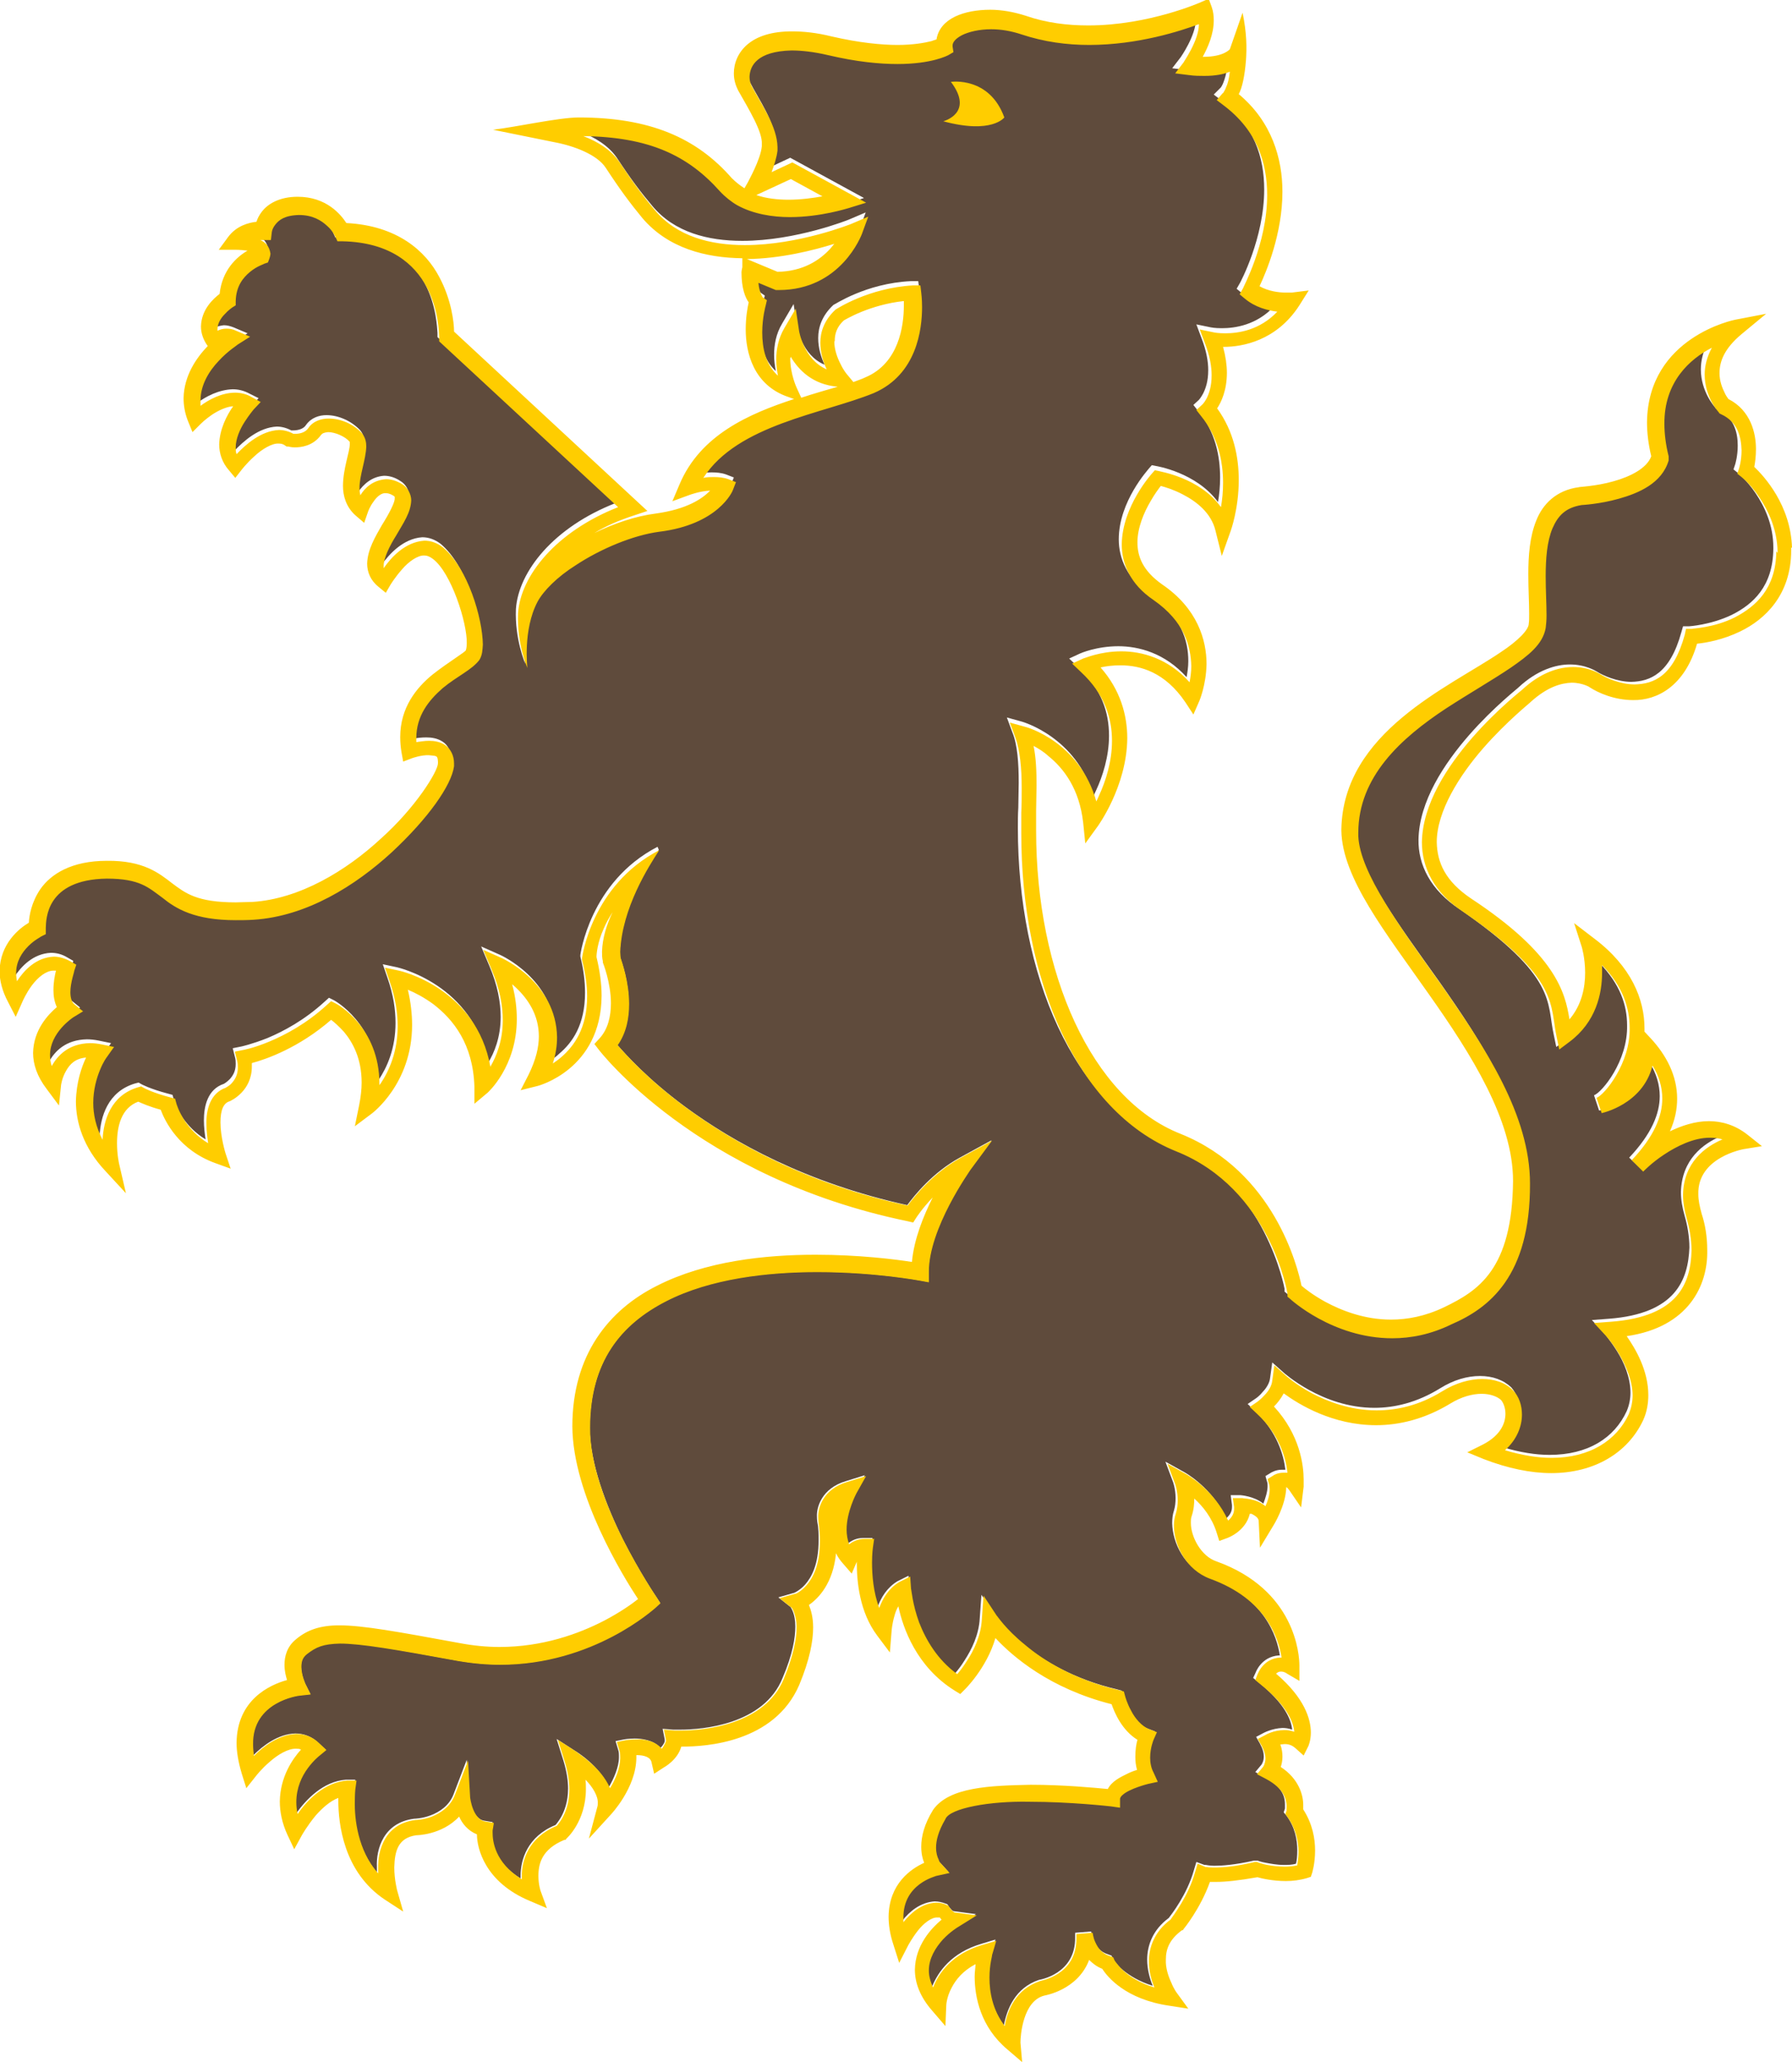
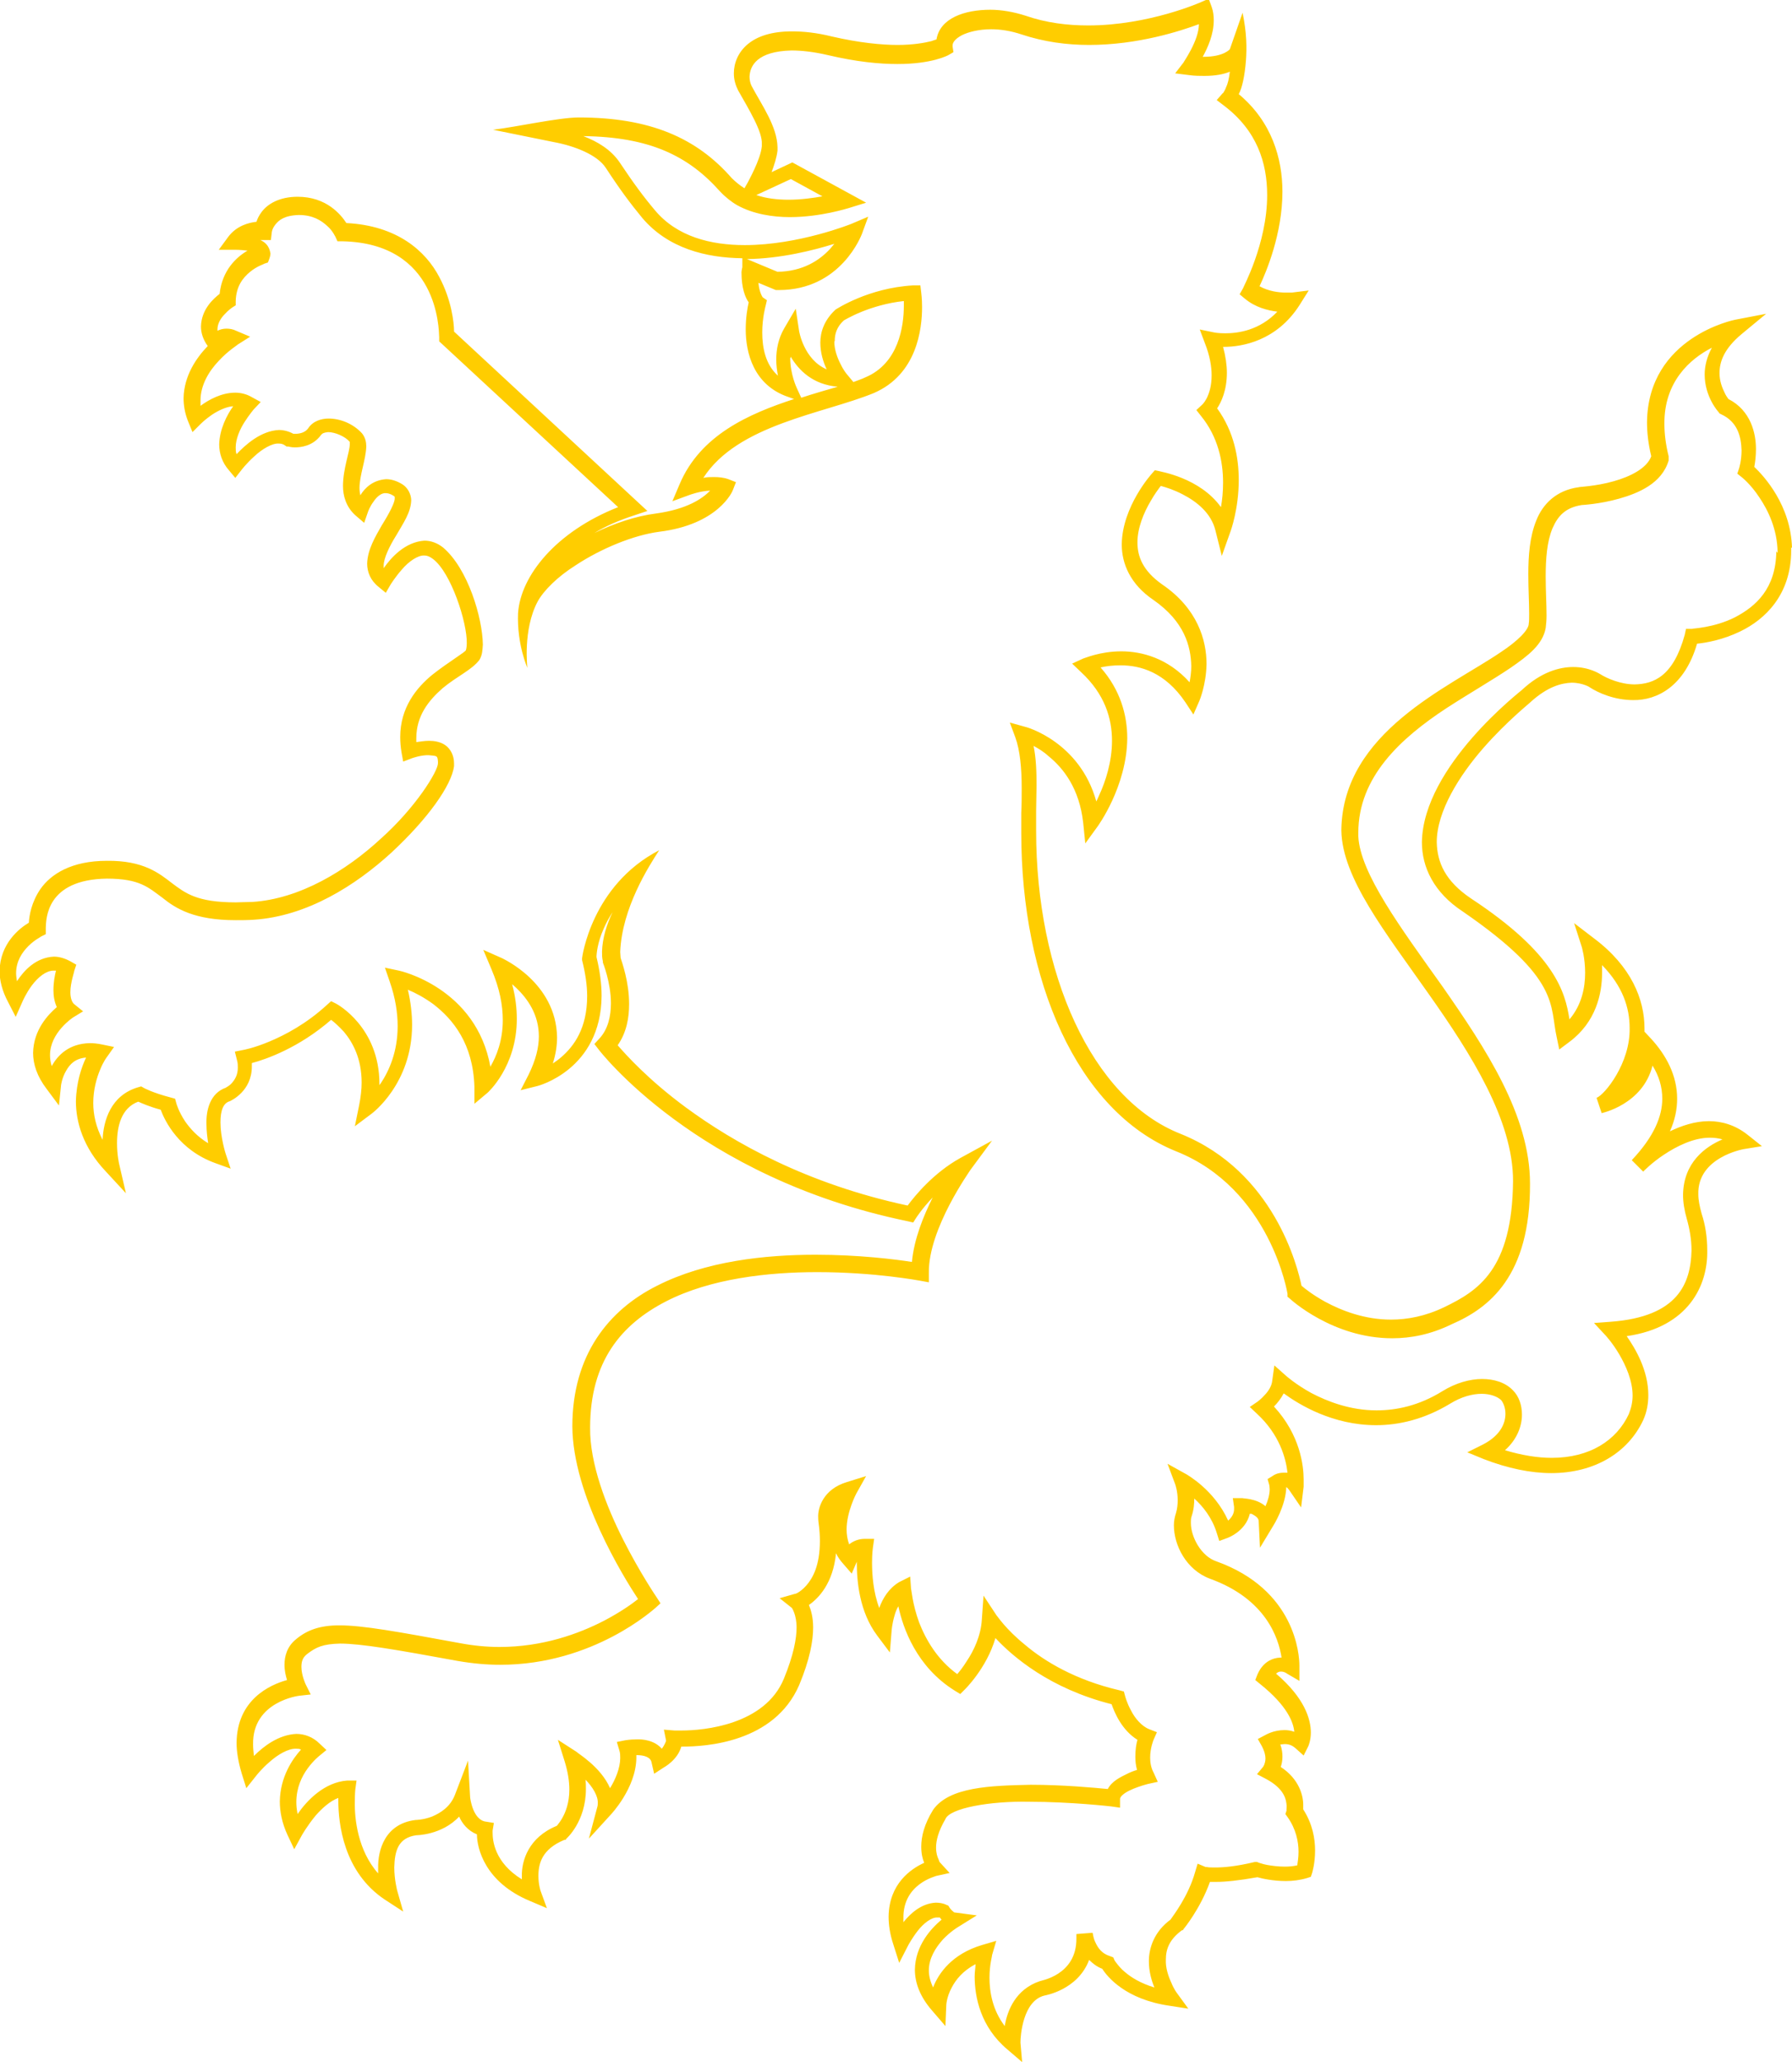
<svg xmlns="http://www.w3.org/2000/svg" viewBox="0 0 42.27 48.63">
  <defs>
    <style>.e{fill:#ffcd00;}.f{fill:#5f4b3c;}</style>
  </defs>
  <g id="a" />
  <g id="b">
    <g id="c">
      <g id="d">
-         <path class="f" d="M15.54,20.04c-.24,.37-.88,1.36-.92,2.4,0,.05,0,.09,.01,.14,.03,.09,.2,.56,.2,1.09,0,.32-.06,.67-.27,.97,.2,.23,.72,.81,1.6,1.46,1.14,.84,2.87,1.8,5.24,2.32,.17-.23,.6-.77,1.24-1.12l.75-.41-.51,.69s-.99,1.37-.98,2.42v.23l-.22-.04s-.27-.05-.7-.1c-.43-.05-1.04-.1-1.71-.1-1.16,0-2.52,.15-3.57,.69-1.05,.54-1.78,1.42-1.79,2.98,0,.84,.39,1.85,.78,2.64,.4,.79,.79,1.36,.79,1.36l.09,.14-.12,.11s-1.45,1.34-3.66,1.34c-.32,0-.65-.03-1-.09-1.47-.27-2.29-.42-2.78-.41-.4,0-.56,.07-.78,.25-.1,.08-.13,.18-.13,.3,0,.2,.1,.41,.1,.41l.12,.24-.27,.03s-1.11,.14-1.09,1.15c0,.08,0,.17,.02,.26,.22-.22,.58-.5,.99-.51,.19,0,.39,.07,.55,.23l.16,.15-.18,.13s-.13,.1-.27,.29c-.14,.19-.27,.47-.27,.8,0,.09,0,.18,.03,.28,.23-.32,.63-.75,1.17-.79h.22l-.03,.21s-.01,.1-.01,.27c0,.41,.08,1.16,.55,1.7,0-.04,0-.08,0-.12-.02-.43,.16-1.05,.88-1.14,0,0,.18,0,.39-.08,.21-.08,.44-.23,.54-.5l.31-.81,.05,.87s.07,.54,.38,.57l.18,.03-.03,.18s0,.01,0,.05c0,.18,.04,.7,.69,1.1,0-.02,0-.05,0-.07,0-.37,.16-.92,.82-1.19l.02-.02s.07-.09,.11-.16c.08-.14,.17-.37,.17-.68,0-.18-.03-.4-.11-.66l-.16-.51,.45,.29s.57,.34,.78,.85c.12-.21,.24-.48,.24-.71,0-.07,0-.13-.02-.18l-.06-.2,.2-.04s.11-.02,.25-.02c.16,0,.44,.03,.61,.22,.07-.07,.11-.15,.1-.18v-.02l-.05-.25,.25,.02s.06,0,.17,0c.52,0,1.97-.12,2.41-1.22,.24-.56,.3-.95,.3-1.21,0-.3-.09-.42-.11-.46h0l-.29-.23,.35-.1s.02,0,.07-.03c.05-.03,.13-.08,.21-.17,.15-.17,.32-.47,.32-1.05,0-.13,0-.28-.03-.42,0,0-.01-.06-.01-.14-.01-.21,.11-.66,.68-.83l.45-.14-.23,.41s-.23,.43-.23,.85c0,.12,.02,.24,.06,.35,.09-.07,.2-.13,.36-.13h.22l-.03,.21s-.02,.13-.02,.35c0,.29,.04,.7,.17,1.07,.08-.22,.22-.46,.47-.61l.26-.13,.02,.29s.02,.35,.19,.79c.15,.41,.42,.88,.89,1.22,.06-.07,.14-.17,.22-.3,.17-.26,.34-.61,.36-.99l.04-.56,.31,.47s.2,.31,.67,.69c.46,.38,1.19,.83,2.22,1.07l.11,.03,.03,.11s.04,.16,.14,.34c.1,.18,.25,.37,.43,.44l.18,.07-.08,.18s-.08,.19-.08,.42c0,.12,.02,.24,.08,.35l.1,.21-.23,.05s-.43,.11-.59,.26c-.05,.05-.06,.08-.06,.09v.21l-.21-.02s-.95-.12-1.93-.12c-.92-.02-1.87,.15-1.98,.41-.18,.29-.22,.51-.22,.67,0,.13,.03,.22,.06,.28,.03,.06,.05,.08,.05,.08l.22,.24-.32,.07s-.78,.18-.77,.99c0,.03,0,.07,0,.1,.17-.22,.43-.44,.77-.46,.08,0,.17,.02,.25,.05l.05,.02,.03,.05s.02,.03,.05,.06c.03,.04,.06,.05,.06,.05l.53,.07-.45,.28s-.17,.11-.35,.29c-.17,.19-.34,.45-.33,.73,0,.12,.03,.25,.1,.4,.14-.34,.45-.79,1.16-1l.33-.1-.1,.34s-.06,.22-.06,.53c0,.34,.07,.76,.36,1.15,.07-.37,.26-.88,.83-1.07,0,0,.87-.13,.85-1.01,0-.03,0-.07,0-.1h0l.38-.03s0,.1,.06,.23c.06,.13,.15,.25,.34,.31l.08,.03,.03,.07s0,.02,.05,.07c.04,.05,.1,.13,.2,.21,.15,.12,.37,.26,.69,.36-.07-.17-.13-.39-.13-.62,0-.33,.13-.7,.51-.98,.06-.08,.43-.55,.59-1.12l.06-.2,.19,.07h.03s.1,.02,.2,.02c.18,0,.48-.02,.93-.12h.1s.07,.03,.19,.05c.11,.02,.26,.05,.42,.05,.1,0,.2,0,.29-.03,.02-.07,.03-.18,.03-.32,0-.24-.05-.54-.26-.82l-.06-.07,.03-.09s0-.03,0-.1c0-.15-.04-.41-.49-.65l-.21-.11,.15-.18s0,0,.02-.04c.02-.04,.03-.09,.03-.15,0-.08-.02-.17-.09-.3l-.09-.16,.17-.09s.2-.11,.45-.12c.07,0,.15,.01,.23,.04-.02-.22-.16-.61-.81-1.13l-.11-.09,.06-.13s.13-.37,.54-.4c.01,0,.02,0,.03,0-.07-.45-.36-1.38-1.69-1.86-.56-.21-.84-.79-.85-1.26,0-.1,.01-.2,.04-.29,.03-.1,.04-.2,.04-.3,0-.22-.06-.38-.06-.38l-.18-.48,.45,.25s.66,.36,.98,1.09c.08-.07,.14-.15,.14-.27,0-.02,0-.03,0-.05l-.03-.23h.23s.32,.02,.54,.2c.05-.13,.1-.29,.1-.41,0-.04,0-.08-.01-.1l-.04-.14,.13-.08s.11-.07,.25-.07c.03,0,.06,0,.09,0-.04-.34-.19-.89-.72-1.39l-.17-.16,.19-.13s.08-.05,.16-.15c.09-.09,.17-.22,.18-.34l.05-.36,.27,.24s.22,.2,.6,.41c.38,.21,.92,.42,1.54,.42,.47,0,1-.12,1.55-.46,.32-.2,.64-.29,.94-.29s.55,.09,.74,.27c.13,.15,.2,.35,.2,.57,0,.28-.12,.59-.4,.84,.4,.12,.77,.18,1.1,.18,.91,0,1.53-.4,1.82-1.03,.06-.14,.09-.29,.09-.44,0-.35-.15-.71-.32-.98s-.32-.44-.32-.44l-.27-.29,.4-.03c1.58-.12,1.87-.92,1.9-1.68,0-.27-.05-.53-.11-.74-.06-.21-.09-.39-.09-.57,.02-.77,.53-1.14,.93-1.31-.1-.03-.2-.04-.31-.04-.38,0-.78,.19-1.08,.4-.29,.2-.48,.39-.49,.4h0l-.27-.26h0c.53-.56,.72-1.04,.72-1.45,0-.27-.08-.53-.23-.78-.22,.91-1.19,1.12-1.2,1.12l-.12-.36c.19-.07,.8-.81,.78-1.65,0-.47-.16-.97-.66-1.48,0,.06,0,.12,0,.18,0,.49-.14,1.16-.77,1.63l-.24,.18-.06-.29c-.17-.75,.1-1.36-2.22-2.96-.69-.45-.98-1.05-.97-1.64,.03-1.8,2.37-3.58,2.36-3.59,.44-.41,.88-.54,1.21-.54,.38,0,.62,.16,.64,.17,.14,.09,.48,.24,.81,.24,.44-.01,.91-.19,1.18-1.17l.04-.14h.14s.51-.03,1.01-.27c.5-.25,.97-.67,.98-1.56v-.03c0-.53-.21-.97-.42-1.28-.21-.31-.42-.48-.42-.48l-.1-.08,.04-.12s.06-.19,.06-.44c0-.32-.09-.67-.48-.86l-.04-.02-.02-.03s-.33-.36-.33-.89c0-.2,.05-.41,.16-.63-.51,.27-1.13,.8-1.12,1.8,0,.23,.03,.48,.1,.76v.1c-.17,.54-.71,.77-1.17,.9-.46,.13-.88,.15-.88,.15-.37,.06-.55,.25-.68,.55-.13,.3-.16,.72-.16,1.13,0,.33,.02,.66,.02,.93,0,.11,0,.2-.01,.29-.06,.39-.41,.64-.83,.94-.43,.29-.98,.59-1.51,.95-1.08,.72-2.08,1.62-2.08,2.94v.08c.04,.88,1,2.16,1.99,3.55,1.01,1.44,2.05,3.02,2.06,4.63h0c.02,2.2-.97,2.94-1.85,3.33-.49,.23-.97,.33-1.4,.33-1.42,0-2.4-.92-2.41-.94l-.05-.04v-.07s-.11-.61-.49-1.35c-.38-.74-1.04-1.57-2.15-2.01-2.35-.95-3.65-4.07-3.65-7.5,0-.16,0-.32,.01-.48,0-.2,.01-.4,.01-.59,0-.46-.03-.9-.15-1.19l-.13-.35,.36,.1s1.29,.36,1.68,1.76c.02-.04,.04-.09,.06-.13,.16-.34,.31-.81,.31-1.3,0-.54-.17-1.1-.73-1.62l-.21-.2,.26-.12s.38-.17,.9-.17c.48,0,1.1,.16,1.61,.73,.02-.11,.04-.24,.04-.38,0-.47-.16-1.06-.89-1.56-.55-.37-.75-.86-.75-1.31,0-.9,.7-1.65,.71-1.67l.07-.08,.1,.02s.95,.15,1.46,.85c.03-.16,.05-.36,.05-.58,0-.5-.11-1.08-.52-1.57l-.11-.14,.13-.12s.04-.04,.1-.15c.06-.12,.12-.29,.12-.55,0-.2-.04-.45-.16-.76l-.12-.32,.34,.07s.09,.02,.26,.02c.31,0,.82-.07,1.24-.52-.23-.03-.52-.1-.77-.31l-.12-.1,.08-.14s.57-1.05,.57-2.2c0-.75-.23-1.52-1.02-2.11l-.17-.13,.15-.15,.02-.02s.04-.06,.06-.12c.03-.08,.07-.2,.09-.37-.14,.06-.34,.11-.6,.1-.11,0-.23,0-.37-.02l-.33-.04,.2-.26s.36-.51,.36-.9c-.43,.16-1.44,.49-2.59,.49-.52,0-1.06-.07-1.6-.24-.24-.08-.49-.12-.71-.12-.28,0-.53,.06-.69,.14-.17,.09-.22,.18-.22,.24,0,0,0,.02,0,.02l.03,.13-.12,.07s-.4,.21-1.2,.21c-.42,0-.96-.05-1.64-.21-.34-.08-.62-.11-.85-.11-.82,.02-.98,.35-.99,.62,0,.08,.02,.16,.05,.23,.23,.45,.6,.95,.61,1.44,0,.03,0,.05,0,.08-.02,.17-.08,.35-.14,.51l.49-.23,1.74,.95-.42,.14s-.65,.21-1.38,.21c-.4,0-.86-.07-1.25-.28-.14-.08-.29-.2-.41-.33-.75-.85-1.66-1.28-3.22-1.3,.33,.13,.65,.32,.85,.61,.34,.52,.57,.82,.84,1.14,.52,.62,1.31,.82,2.12,.82,1.27,0,2.51-.5,2.51-.5l.4-.17-.15,.41s-.49,1.31-1.96,1.32h-.07l-.4-.17c.02,.23,.09,.31,.1,.33h0l.1,.07-.03,.13s-.08,.28-.08,.63c0,.36,.08,.76,.37,1.02-.02-.11-.04-.24-.04-.38,0-.23,.04-.49,.19-.74l.27-.46,.08,.53s.11,.68,.65,.9c-.08-.17-.15-.39-.15-.63,0-.25,.09-.53,.36-.78,.02,0,.76-.51,1.83-.56h.17l.02,.16s.02,.14,.02,.34c0,.52-.12,1.6-1.14,2.03-1.2,.49-3.21,.74-4.02,2,.08-.01,.16-.02,.25-.02,.11,0,.23,.01,.34,.05l.18,.07-.07,.18s-.35,.83-1.74,1c-.61,.07-1.38,.39-1.97,.79-.43,.27-.76,.61-.9,.86-.35,.65-.24,1.56-.24,1.56,0,0-.25-.57-.22-1.29,.06-.88,.89-1.93,2.36-2.5l-4.21-3.91v-.1c-.02-.18-.03-2.21-2.29-2.25h-.12l-.05-.11s0-.02-.04-.07-.08-.11-.15-.18c-.14-.13-.34-.26-.67-.26-.34,0-.47,.12-.55,.22-.08,.1-.09,.19-.09,.2l-.02,.18h-.18s-.04-.01-.07-.01c.11,.04,.21,.13,.24,.32,0,.04,0,.08-.03,.13l-.03,.08-.09,.03s-.16,.05-.33,.19c-.17,.14-.33,.35-.34,.69v.1l-.09,.05s-.09,.06-.18,.16c-.1,.1-.17,.23-.17,.35,0,.02,0,.03,0,.05,.06-.02,.12-.04,.21-.05,.08,0,.15,.02,.23,.05l.33,.14-.3,.19s-.22,.14-.44,.38c-.22,.24-.43,.57-.43,.93,0,.04,0,.08,0,.13,.19-.14,.49-.3,.82-.31,.13,0,.26,.03,.39,.1l.22,.11-.17,.18s-.1,.11-.21,.29c-.11,.17-.21,.41-.21,.61,0,.06,0,.11,.02,.16,.21-.22,.57-.55,1-.57,.11,0,.23,.03,.34,.09,.01,0,.03,0,.05,0,.1,0,.24-.03,.3-.13,.12-.17,.31-.23,.48-.23,.29,0,.59,.14,.79,.35,.09,.1,.1,.21,.1,.31,0,.32-.17,.68-.16,.98,0,.06,0,.11,.02,.17,.12-.17,.31-.36,.61-.38,.13,0,.26,.04,.38,.12,.14,.08,.22,.24,.21,.38-.01,.29-.19,.54-.35,.82-.16,.27-.3,.55-.3,.72,0,.02,0,.04,0,.06,.18-.25,.51-.62,.96-.65,.15,0,.3,.05,.44,.16,.59,.5,.93,1.66,.94,2.29,0,.13,0,.24-.08,.36-.17,.24-.52,.37-.87,.67-.34,.28-.63,.64-.63,1.18,0,.03,0,.06,0,.09,.09-.02,.19-.03,.3-.03,.12,0,.26,.02,.38,.1,.13,.08,.21,.25,.21,.43,0,.02,0,.05,0,.07-.06,.45-.61,1.23-1.47,2.03-.85,.78-2.01,1.5-3.26,1.58-.15,0-.29,.01-.42,.01-.98,0-1.41-.27-1.73-.53-.33-.24-.52-.44-1.31-.45-1.45,.02-1.43,.96-1.46,1.16v.15l-.11,.06s-.14,.07-.29,.22c-.15,.15-.29,.36-.29,.64,0,.06,0,.12,.02,.19,.17-.26,.45-.56,.87-.58,.13,0,.26,.03,.39,.11l.14,.08-.05,.15s-.09,.27-.09,.5c0,.15,.04,.25,.09,.28l.21,.17-.23,.14s-.14,.09-.28,.25c-.14,.16-.27,.38-.27,.64,0,.08,.01,.17,.04,.26,.14-.26,.4-.53,.9-.54,.09,0,.18,.01,.28,.03l.29,.06-.17,.24s-.08,.11-.16,.3c-.08,.2-.16,.47-.16,.78,0,.27,.06,.56,.22,.87,.02-.45,.19-1.05,.84-1.24l.08-.02,.07,.04s.2,.11,.62,.22l.11,.03,.03,.11s.05,.19,.21,.43c.12,.17,.29,.36,.54,.51-.02-.13-.04-.29-.04-.45,0-.32,.08-.73,.47-.86,0,0,.06-.03,.14-.11,.07-.08,.14-.18,.14-.36,0-.05,0-.11-.02-.17l-.05-.2,.2-.04s.24-.05,.62-.2c.38-.16,.87-.42,1.35-.86l.1-.09,.12,.06s1.02,.55,1.02,1.89v.03l.03-.04c.2-.3,.4-.74,.4-1.35,0-.31-.05-.66-.19-1.06l-.11-.32,.33,.07s1.83,.4,2.15,2.28v-.02c.15-.24,.3-.61,.3-1.09,0-.34-.07-.74-.27-1.21l-.19-.45,.45,.2s1.28,.57,1.29,1.86c0,.19-.03,.4-.1,.62,.07-.04,.14-.09,.2-.15,.31-.26,.61-.68,.61-1.44,0-.25-.03-.53-.11-.85v-.04s.22-1.72,1.82-2.55" />
        <g>
          <path class="e" d="M42.27,12.92c-.03-1.01-.66-1.69-.89-1.91,.02-.1,.04-.25,.04-.42,0-.37-.12-.91-.65-1.18-.02-.03-.06-.08-.09-.15-.06-.12-.12-.28-.12-.46,0-.26,.1-.57,.52-.92l.58-.48-.73,.14s-2.06,.4-2.08,2.42c0,.24,.03,.51,.1,.8-.1,.28-.49,.48-.89,.59-.42,.12-.82,.13-.82,.14-.53,.07-.85,.4-1,.78-.16,.39-.19,.85-.19,1.27,0,.35,.02,.68,.02,.93,0,.1,0,.18-.01,.24,0,.14-.25,.4-.66,.67-1.22,.83-3.72,1.88-3.76,4.18,0,.02,0,.03,0,.03,.02,1.12,1.05,2.41,2.06,3.85,1.01,1.43,1.99,2.98,1.99,4.41h0c-.02,2.09-.82,2.59-1.63,2.98-.44,.21-.86,.29-1.25,.29-.62,0-1.16-.21-1.55-.42-.29-.16-.48-.31-.56-.38-.09-.43-.64-2.69-2.85-3.58-2.11-.83-3.41-3.8-3.41-7.15,0-.16,0-.31,0-.47,0-.2,.01-.4,.01-.6,0-.32-.01-.64-.07-.93,.11,.06,.23,.13,.35,.24,.36,.29,.73,.77,.82,1.57l.05,.49,.29-.4s.69-.94,.7-2.08c0-.54-.16-1.14-.63-1.67,.13-.03,.29-.05,.47-.05,.47,0,1.05,.16,1.53,.87l.19,.29,.14-.32s.16-.37,.17-.87c0-.56-.21-1.31-1.05-1.88-.45-.32-.58-.65-.58-.99,0-.34,.15-.7,.31-.97,.09-.16,.18-.28,.24-.36,.12,.03,.31,.09,.52,.2,.33,.17,.67,.44,.77,.85l.15,.6,.21-.59s.19-.52,.19-1.2c0-.52-.11-1.14-.51-1.69,.1-.15,.23-.43,.23-.84,0-.18-.03-.39-.09-.61h.02c.43,0,1.24-.14,1.78-.98l.22-.35-.4,.05s-.05,0-.14,0c-.16,0-.41-.03-.62-.15,.16-.34,.54-1.24,.54-2.23,0-.78-.25-1.65-1.03-2.3,.08-.15,.14-.42,.17-.8,.02-.29,.02-.64-.08-1.12l-.3,.86h0s-.14,.18-.62,.18h-.02c.12-.22,.26-.53,.26-.86,0-.1-.01-.21-.05-.32l-.07-.19-.18,.08s-1.23,.55-2.66,.55c-.49,0-.99-.06-1.48-.23-.28-.09-.57-.14-.83-.14-.61,0-1.19,.2-1.27,.7-.03,.01-.07,.02-.12,.04-.16,.04-.43,.09-.8,.09s-.9-.05-1.55-.2c-.36-.09-.67-.12-.94-.12-.47,0-.81,.11-1.04,.3-.23,.19-.33,.45-.33,.69,0,.15,.04,.28,.1,.4,.26,.46,.58,.98,.56,1.27,0,.02,0,.03,0,.05-.03,.32-.33,.84-.33,.85l-.08,.14c-.11-.07-.21-.15-.3-.24-.83-.95-1.93-1.43-3.61-1.43-.46,0-1.45,.22-2.02,.29,0,0,.93,.19,1.43,.29,.49,.09,1.03,.3,1.23,.61,.34,.52,.58,.84,.86,1.18,.61,.72,1.51,.94,2.36,.95v.21s-.02,.09-.02,.12c0,.38,.09,.6,.17,.71-.03,.13-.07,.36-.07,.64,0,.54,.18,1.31,1,1.59l.14,.05c-1.07,.35-2.21,.85-2.7,2.01l-.17,.4,.41-.15s.24-.09,.48-.1c-.18,.19-.55,.44-1.28,.54-.47,.06-.98,.23-1.45,.46,.26-.16,.58-.3,.95-.42l.3-.1-4.56-4.23c0-.21-.06-.75-.35-1.29-.32-.61-.99-1.21-2.19-1.27-.13-.2-.47-.62-1.15-.62-.43,0-.71,.17-.85,.36-.06,.08-.1,.16-.12,.23-.18,.02-.47,.09-.67,.36l-.22,.3h.38s.15,0,.29,.02h.01c-.26,.15-.6,.46-.66,1.02-.14,.11-.43,.36-.44,.77,0,.15,.05,.31,.16,.46-.27,.28-.56,.7-.57,1.23,0,.17,.03,.35,.1,.53l.11,.27,.2-.2s.1-.1,.26-.21c.15-.1,.34-.19,.5-.2-.15,.21-.32,.54-.33,.9,0,.21,.07,.43,.23,.61l.15,.18,.14-.18s.12-.16,.31-.33c.18-.17,.42-.31,.57-.3,.06,0,.11,.01,.16,.05l.03,.02h.04s.07,.02,.15,.02c.15,0,.43-.03,.62-.29,.03-.04,.07-.06,.17-.07,.16,0,.4,.1,.51,.23,0,0,0,0,0,.06,0,.17-.16,.58-.16,.98,0,.23,.07,.49,.29,.69l.21,.18,.09-.26s.04-.12,.13-.24c.08-.12,.19-.21,.29-.2,.04,0,.1,.01,.18,.06,.04,.03,.03,.02,.03,.06,.01,.09-.13,.36-.3,.63-.16,.28-.34,.58-.35,.91,0,.2,.08,.4,.27,.55l.17,.14,.11-.19s.11-.18,.27-.36c.16-.19,.38-.34,.53-.33,.06,0,.12,.02,.2,.08,.43,.32,.81,1.5,.8,1.99,0,.1-.02,.16-.02,.16,0,.04-.41,.28-.79,.58-.38,.31-.76,.78-.76,1.47,0,.12,.01,.24,.03,.36l.04,.22,.21-.08s.22-.08,.4-.07c.18,.02,.2,0,.21,.15v.04c0,.19-.53,1.05-1.35,1.78-.81,.75-1.91,1.42-3.03,1.49-.14,0-.28,.01-.39,.01-.92,0-1.19-.22-1.5-.45-.31-.24-.68-.54-1.54-.53-.83,0-1.32,.31-1.57,.67-.21,.31-.26,.62-.27,.79-.22,.13-.68,.49-.69,1.14,0,.22,.06,.47,.2,.73l.18,.35,.16-.36s.08-.19,.22-.38c.15-.2,.34-.35,.51-.35,.02,0,.04,0,.06,0-.03,.12-.06,.28-.06,.46,0,.13,.02,.27,.08,.4-.21,.18-.55,.54-.56,1.08,0,.26,.09,.55,.32,.85l.29,.39,.05-.48s.02-.17,.12-.34c.09-.16,.22-.29,.47-.31-.11,.23-.23,.59-.24,1.03,0,.49,.17,1.09,.7,1.65l.48,.52-.16-.69s-.05-.21-.05-.49c0-.4,.1-.83,.5-.98,.09,.04,.27,.12,.53,.19,.1,.27,.43,.95,1.29,1.26l.36,.13-.12-.36s-.12-.38-.12-.73c0-.29,.07-.46,.22-.5,.04-.02,.52-.24,.52-.82,0-.03,0-.05,0-.08,.34-.09,1.11-.36,1.87-1.02,.08,.06,.18,.15,.3,.28,.21,.25,.42,.63,.42,1.2,0,.16-.02,.34-.06,.54l-.1,.49,.4-.3s.95-.7,.95-2.09c0-.25-.03-.53-.1-.83,.17,.07,.38,.18,.6,.34,.47,.36,.94,.94,.97,1.95v.4l.31-.26s.69-.61,.69-1.74c0-.25-.03-.52-.11-.82,.03,.03,.07,.06,.1,.09,.27,.26,.53,.63,.53,1.14,0,.26-.07,.55-.24,.9l-.19,.37,.4-.1s1.5-.38,1.51-2.13c0-.27-.04-.58-.12-.91,0-.07,.02-.34,.17-.67,.05-.12,.12-.25,.21-.39-.14,.29-.24,.61-.25,.93,0,.08,0,.15,.02,.23v.03s.19,.47,.19,.96c0,.31-.07,.62-.28,.84l-.11,.12,.1,.13s2.29,3.02,7.29,4.05l.13,.03,.07-.11s.14-.22,.39-.48c-.22,.44-.44,.98-.49,1.52-.38-.06-1.25-.17-2.27-.17-1.19,0-2.6,.15-3.74,.73-1.14,.57-2,1.63-2,3.32,.01,1.61,1.2,3.54,1.55,4.07-.15,.12-.42,.31-.8,.51-.6,.31-1.45,.62-2.47,.62-.3,0-.61-.03-.93-.09-1.47-.27-2.29-.42-2.85-.42-.45,0-.76,.11-1.02,.33-.21,.17-.27,.4-.27,.6,0,.14,.03,.26,.06,.36-.4,.11-1.18,.46-1.19,1.48,0,.21,.04,.45,.12,.72l.11,.35,.23-.29s.13-.17,.32-.33c.19-.17,.44-.32,.63-.31,.04,0,.07,0,.11,.02-.2,.22-.49,.64-.5,1.22,0,.24,.05,.51,.18,.79l.16,.34,.18-.33s.13-.23,.33-.47c.15-.17,.34-.34,.53-.41,0,.02,0,.04,0,.06,0,.54,.12,1.69,1.1,2.34l.43,.28-.14-.49s-.07-.26-.07-.55c.01-.39,.09-.7,.52-.76,0,0,.6,0,1.01-.44,.07,.16,.2,.33,.42,.42,0,.33,.19,1.13,1.25,1.57l.4,.17-.15-.41s-.05-.15-.05-.35c0-.29,.08-.63,.61-.85h.03l.02-.03s.46-.4,.46-1.17c0-.07,0-.14-.01-.22,.17,.17,.3,.39,.29,.55,0,.03,0,.06-.01,.09l-.2,.75,.52-.57s.59-.62,.6-1.33c0-.02,0-.04,0-.07,.19,0,.34,.05,.36,.18l.06,.26,.23-.15s.32-.17,.41-.49h.02c.55,0,2.17-.09,2.76-1.45,.25-.6,.33-1.04,.33-1.36,0-.24-.05-.41-.1-.53,.23-.16,.57-.51,.64-1.22,.04,.09,.1,.17,.17,.25l.2,.23,.12-.28v.02c0,.44,.06,1.16,.48,1.72l.3,.4,.04-.5s.01-.17,.07-.37c.02-.08,.05-.15,.09-.22,.11,.52,.43,1.43,1.33,1.99l.13,.08,.1-.1s.52-.5,.73-1.22c.41,.44,1.28,1.19,2.74,1.56,.07,.2,.24,.61,.61,.84-.03,.1-.05,.24-.05,.4,0,.1,.01,.2,.04,.31-.07,.02-.15,.05-.23,.09-.16,.08-.36,.17-.46,.36-.31-.03-1.05-.1-1.82-.1-.95,.02-1.92,.05-2.3,.59-.21,.34-.28,.63-.28,.87,0,.16,.03,.29,.07,.38-.31,.14-.83,.49-.84,1.27,0,.19,.03,.41,.11,.65l.14,.44,.21-.41s.09-.17,.23-.35c.14-.18,.33-.32,.46-.31,.02,0,.04,0,.06,0,.01,.02,.02,.03,.04,.05-.25,.21-.62,.61-.63,1.18,0,.31,.12,.64,.41,.97l.31,.36,.02-.48s0-.19,.13-.43c.1-.19,.26-.39,.56-.55,0,.08-.02,.18-.02,.29,0,.49,.14,1.19,.77,1.72l.35,.3-.04-.46h0c0-.17,.06-.99,.57-1.11-.01,0,.78-.12,1.05-.84,.08,.08,.18,.16,.31,.21,.12,.19,.55,.72,1.58,.87l.45,.07-.27-.37s-.07-.09-.13-.24c-.07-.15-.14-.35-.13-.55,0-.24,.08-.47,.38-.69h.02l.02-.03s.39-.47,.62-1.11c.05,0,.1,0,.16,0,.2,0,.51-.03,.96-.11,.1,.03,.37,.09,.67,.09,.16,0,.33-.02,.5-.07l.09-.03,.03-.09s.07-.22,.07-.53c0-.28-.06-.63-.28-.97,0-.03,0-.07,0-.11,0-.22-.1-.61-.53-.89,.02-.06,.04-.14,.04-.24,0-.09-.01-.18-.05-.29,.03,0,.07-.01,.1-.01,.09,0,.17,.02,.26,.1l.19,.17,.11-.22s.06-.13,.06-.32c0-.32-.15-.82-.82-1.39,.03-.03,.07-.05,.11-.05,.03,0,.08,0,.15,.05l.29,.17v-.36c0-.25-.09-1.79-1.96-2.46-.36-.12-.6-.58-.6-.9,0-.07,0-.12,.02-.17,.05-.15,.06-.29,.06-.41h0c.2,.18,.42,.45,.53,.81l.06,.19,.19-.07s.43-.15,.53-.57h.04c.12,.06,.17,.11,.17,.18l.03,.62,.32-.53s.29-.46,.3-.9c.02,.01,.04,.03,.07,.07l.28,.41,.06-.49s0-.07,0-.17c0-.32-.08-1.05-.7-1.72,.08-.08,.16-.18,.23-.31,.37,.27,1.16,.75,2.18,.75,.54,0,1.14-.14,1.75-.51,.26-.16,.52-.23,.74-.23,.21,0,.38,.07,.46,.15,.05,.06,.1,.18,.1,.32,0,.23-.12,.51-.52,.72l-.38,.19,.39,.16c.57,.22,1.11,.33,1.59,.33,1.02,0,1.81-.48,2.17-1.25,.09-.2,.12-.4,.12-.59,0-.58-.3-1.09-.51-1.39,1.46-.21,1.92-1.2,1.9-2.03,0-.32-.05-.61-.13-.85-.05-.18-.08-.33-.08-.46-.03-.88,1.07-1.07,1.07-1.07l.43-.07-.34-.27c-.29-.23-.61-.32-.91-.32-.33,0-.65,.11-.92,.24,.12-.27,.17-.52,.17-.77,0-.55-.26-1.03-.62-1.42l-.15-.16s0-.06,0-.08c0-.68-.31-1.46-1.19-2.12l-.47-.36,.18,.56s.08,.26,.08,.61c0,.35-.08,.76-.37,1.1-.1-.64-.33-1.54-2.32-2.85-.61-.41-.8-.85-.81-1.33,0-.73,.54-1.58,1.1-2.22,.56-.64,1.12-1.08,1.12-1.09,.4-.36,.72-.44,.96-.45,.14,0,.25,.03,.33,.06,.08,.03,.1,.05,.1,.05,.2,.13,.58,.3,1.02,.3,.57,.01,1.22-.33,1.51-1.33,.21-.02,.61-.09,1.02-.29,.58-.28,1.2-.86,1.2-1.91h0v-.07h0ZM18.65,4.22l.75,.41c-.22,.04-.51,.08-.8,.08-.26,0-.53-.03-.76-.11l.82-.38Zm-1.04,1.89c.81-.01,1.59-.21,2.07-.36-.03,.04-.07,.08-.1,.12-.25,.27-.64,.53-1.24,.54l-.72-.3Zm1.04,2.32v-.02c.19,.32,.52,.66,1.11,.71-.27,.08-.56,.16-.86,.26l-.11-.24s-.15-.32-.15-.69Zm1.04-.39c0-.17,.05-.33,.21-.48,0,0,.16-.1,.43-.21,.25-.1,.6-.21,.99-.25,0,.03,0,.07,0,.11,0,.48-.12,1.36-.91,1.69-.08,.04-.18,.07-.28,.11l-.15-.18s-.08-.09-.15-.24c-.08-.15-.15-.35-.15-.53Zm22.21,4.96c-.01,.88-.48,1.3-.98,1.56-.5,.25-1.01,.26-1.01,.27h-.14l-.03,.14c-.27,.98-.73,1.16-1.18,1.17-.34,0-.67-.15-.81-.24-.02-.01-.26-.17-.64-.17-.33,0-.76,.12-1.21,.54,0,.01-2.33,1.79-2.36,3.59,0,.59,.28,1.19,.97,1.64,2.31,1.59,2.04,2.21,2.21,2.96l.06,.29,.24-.18c.63-.47,.77-1.14,.77-1.63,0-.06,0-.12,0-.18,.49,.5,.65,1.01,.65,1.48,.02,.83-.59,1.58-.78,1.65l.12,.36s.97-.2,1.2-1.12c.15,.24,.23,.5,.23,.78,0,.41-.19,.89-.72,1.45h0l.27,.27s.2-.21,.49-.4c.3-.2,.7-.4,1.08-.4,.1,0,.2,.01,.3,.04-.4,.17-.92,.54-.93,1.31,0,.17,.03,.36,.09,.57,.06,.21,.11,.47,.11,.74-.02,.77-.31,1.56-1.9,1.68l-.4,.03,.27,.29s.16,.17,.32,.44c.16,.27,.32,.63,.32,.98,0,.15-.03,.29-.09,.44-.29,.62-.92,1.03-1.82,1.03-.33,0-.7-.06-1.1-.18,.28-.25,.4-.56,.4-.84,0-.22-.07-.43-.21-.57-.18-.19-.45-.27-.73-.27s-.62,.09-.94,.29c-.55,.34-1.08,.45-1.55,.45-.62,0-1.16-.21-1.54-.41-.38-.21-.6-.41-.6-.41l-.27-.24-.05,.36c-.01,.12-.09,.25-.18,.34-.08,.09-.16,.15-.16,.15l-.19,.13,.17,.16c.53,.49,.68,1.04,.72,1.39-.03,0-.06,0-.09,0-.15,0-.24,.06-.25,.07l-.13,.08,.04,.14s.01,.06,.01,.1c0,.12-.04,.27-.1,.4-.22-.19-.54-.18-.54-.19h-.23l.03,.21s0,.03,0,.05c0,.11-.06,.2-.14,.27-.33-.73-.97-1.08-.98-1.09l-.45-.25,.18,.48s.06,.16,.06,.38c0,.09-.01,.2-.04,.3-.03,.09-.05,.19-.05,.29,0,.47,.29,1.05,.85,1.26,1.33,.48,1.62,1.41,1.69,1.86h-.03c-.41,.02-.53,.39-.54,.4l-.05,.13,.11,.09c.65,.52,.79,.91,.81,1.13-.08-.03-.16-.04-.23-.04-.26,0-.44,.11-.46,.12l-.17,.09,.09,.16c.07,.13,.09,.23,.09,.3,0,.07-.02,.12-.03,.15-.02,.03-.02,.04-.02,.04l-.15,.18,.21,.11c.45,.24,.48,.5,.49,.64,0,.07-.01,.1,0,.1l-.03,.09,.05,.07c.2,.28,.26,.58,.26,.82,0,.14-.02,.24-.03,.32-.09,.02-.19,.03-.29,.03-.16,0-.31-.02-.42-.04-.11-.02-.18-.05-.19-.05l-.05-.02h-.05c-.46,.11-.75,.13-.93,.13-.1,0-.16,0-.2-.01h-.03l-.19-.08-.06,.2c-.16,.57-.52,1.03-.58,1.12-.38,.28-.51,.66-.51,.98,0,.24,.06,.45,.13,.62-.33-.1-.55-.24-.69-.36-.1-.08-.16-.16-.2-.21-.04-.05-.05-.07-.05-.07l-.03-.07-.08-.03c-.19-.06-.28-.19-.34-.32-.06-.12-.06-.23-.07-.23l-.38,.03h0s0,.07,0,.1c.01,.88-.86,1-.86,1.01-.57,.19-.77,.69-.83,1.06-.29-.38-.36-.81-.36-1.14,0-.32,.07-.53,.06-.53l.1-.34-.34,.1c-.7,.21-1.02,.66-1.15,1-.07-.15-.1-.28-.1-.4,0-.29,.16-.54,.33-.73,.18-.19,.35-.29,.35-.29l.45-.28-.53-.07s-.03-.02-.06-.05c-.03-.03-.05-.06-.05-.06l-.03-.05-.05-.02c-.08-.04-.17-.05-.25-.05-.34,.02-.59,.25-.76,.46,0-.04,0-.07,0-.1-.01-.81,.77-.98,.77-.99l.32-.07-.22-.24s-.02-.01-.04-.08c-.03-.06-.06-.15-.06-.28,0-.16,.05-.38,.22-.67,.1-.26,1.06-.43,1.98-.41,.98,0,1.93,.11,1.93,.11l.21,.03v-.21s0-.04,.06-.09c.16-.15,.6-.26,.6-.26l.23-.05-.1-.22c-.06-.11-.08-.24-.08-.35,0-.23,.08-.42,.08-.42l.08-.18-.18-.07c-.18-.07-.34-.26-.43-.44-.1-.18-.14-.34-.14-.34l-.03-.11-.11-.03c-1.03-.24-1.76-.68-2.22-1.07-.47-.38-.66-.69-.67-.69l-.31-.47-.04,.56c-.02,.38-.19,.74-.36,.99-.08,.13-.16,.23-.22,.3-.47-.34-.74-.81-.9-1.22-.16-.44-.18-.78-.19-.79l-.02-.29-.26,.13c-.25,.15-.39,.39-.47,.61-.14-.37-.17-.78-.17-1.07,0-.21,.02-.35,.02-.35l.03-.21h-.22c-.16,0-.28,.06-.37,.13-.04-.11-.06-.23-.06-.35,0-.42,.23-.85,.23-.85l.23-.41-.45,.14c-.57,.17-.69,.62-.68,.83,0,.08,.01,.13,.01,.14,.02,.14,.03,.29,.03,.42,0,.58-.17,.88-.32,1.05-.08,.09-.15,.14-.2,.17-.05,.03-.08,.03-.08,.03l-.35,.1,.29,.23h0s.11,.16,.11,.46c0,.26-.07,.65-.3,1.21-.45,1.09-1.89,1.22-2.41,1.22-.11,0-.17,0-.17,0l-.25-.02,.05,.25v.02s-.04,.11-.1,.18c-.17-.2-.45-.23-.61-.22-.14,0-.24,.02-.25,.02l-.2,.04,.06,.2c.02,.06,.02,.12,.02,.18,0,.23-.11,.5-.24,.71-.22-.51-.78-.83-.78-.85l-.45-.29,.16,.51c.08,.26,.11,.48,.11,.66,0,.32-.09,.54-.17,.68-.04,.07-.08,.12-.11,.16l-.02,.02c-.66,.27-.83,.82-.82,1.19,0,.02,0,.05,0,.07-.65-.4-.69-.92-.69-1.1,0-.04,0-.05,0-.05l.03-.18-.18-.03c-.32-.03-.38-.57-.38-.57l-.05-.87-.31,.81c-.11,.28-.33,.42-.54,.51-.21,.08-.39,.08-.39,.08-.72,.09-.89,.71-.88,1.14,0,.04,0,.08,0,.12-.48-.54-.56-1.29-.55-1.7,0-.17,.01-.27,.01-.27l.03-.22h-.22c-.54,.04-.95,.47-1.17,.79-.02-.1-.03-.19-.03-.28,0-.34,.13-.61,.27-.8,.14-.19,.27-.29,.27-.29l.17-.14-.16-.15c-.16-.16-.36-.23-.55-.23-.42,.02-.77,.29-1,.52-.01-.1-.02-.18-.02-.27-.02-1.02,1.09-1.15,1.09-1.15l.27-.03-.12-.24s-.1-.21-.1-.41c0-.13,.03-.22,.13-.3,.22-.17,.38-.24,.78-.25,.49,0,1.31,.14,2.78,.41,.35,.06,.68,.09,1,.09,2.21,0,3.64-1.33,3.66-1.34l.12-.11-.09-.14s-.39-.57-.79-1.36c-.4-.79-.79-1.8-.78-2.64,0-1.57,.74-2.44,1.79-2.98,1.05-.54,2.41-.69,3.57-.69,.67,0,1.28,.05,1.71,.1,.43,.05,.7,.1,.7,.1l.22,.04v-.23c-.01-1.04,.98-2.41,.98-2.42l.51-.69-.75,.41c-.63,.35-1.07,.89-1.24,1.12-2.38-.51-4.1-1.48-5.24-2.32-.88-.65-1.4-1.23-1.6-1.46,.21-.3,.27-.65,.27-.97,0-.53-.17-.99-.2-1.09,0-.04-.01-.09-.01-.14,.04-1.04,.68-2.03,.92-2.4-1.6,.83-1.82,2.53-1.82,2.55v.04c.08,.32,.12,.6,.12,.85,0,.76-.31,1.18-.61,1.44-.07,.06-.14,.11-.2,.15,.07-.22,.1-.42,.1-.62-.02-1.29-1.28-1.85-1.29-1.86l-.45-.2,.19,.45c.2,.47,.27,.86,.27,1.21,0,.48-.15,.85-.29,1.09v.02c-.33-1.88-2.15-2.28-2.16-2.28l-.33-.07,.11,.32c.14,.4,.19,.75,.19,1.06,0,.6-.2,1.05-.4,1.35-.01,.01-.02,.03-.03,.04v-.03c0-1.34-1-1.88-1.02-1.89l-.12-.06-.1,.09c-.48,.44-.97,.7-1.35,.86-.38,.16-.62,.2-.62,.2l-.2,.04,.05,.2c.02,.07,.02,.12,.02,.18,0,.17-.07,.28-.14,.36-.07,.08-.14,.1-.14,.11-.38,.13-.47,.54-.46,.86,0,.16,.02,.31,.04,.45-.25-.15-.42-.34-.54-.51-.16-.24-.21-.43-.21-.43l-.03-.11-.11-.03c-.42-.11-.62-.22-.62-.22l-.07-.04-.07,.02c-.65,.19-.82,.79-.84,1.24-.16-.31-.22-.6-.22-.87,0-.31,.08-.59,.16-.78,.08-.2,.16-.3,.16-.3l.17-.24-.29-.06c-.1-.02-.19-.03-.28-.03-.5,.01-.76,.29-.9,.54-.03-.09-.04-.18-.04-.26,0-.26,.13-.48,.27-.64,.14-.16,.28-.25,.28-.25l.23-.14-.21-.17c-.05-.04-.09-.14-.09-.28,0-.23,.1-.5,.09-.5l.05-.15-.14-.08c-.13-.07-.26-.11-.39-.11-.42,.02-.7,.32-.87,.58-.01-.07-.02-.13-.02-.19,0-.28,.14-.49,.29-.64,.15-.15,.29-.21,.29-.22l.12-.06v-.15c.01-.2,0-1.14,1.44-1.16,.78,0,.98,.21,1.31,.45,.32,.26,.76,.53,1.73,.53,.13,0,.27,0,.42-.01,1.26-.08,2.41-.81,3.26-1.59,.86-.8,1.41-1.58,1.47-2.03,0-.03,0-.05,0-.07,0-.18-.08-.34-.21-.43-.12-.08-.26-.1-.38-.1-.11,0-.21,.02-.3,.03,0-.03,0-.06,0-.09,0-.53,.29-.89,.62-1.18,.35-.29,.69-.43,.87-.67,.07-.12,.07-.23,.08-.36-.01-.63-.35-1.79-.94-2.29-.14-.11-.29-.16-.44-.16-.45,.03-.78,.39-.96,.65,0-.02,0-.04,0-.06,0-.17,.13-.45,.3-.72,.16-.28,.34-.53,.35-.82,0-.14-.08-.3-.21-.38-.13-.08-.26-.12-.38-.12-.31,.02-.5,.2-.61,.38-.01-.05-.02-.1-.02-.17,0-.3,.15-.67,.16-.98,0-.1-.02-.21-.1-.31-.2-.22-.5-.35-.79-.35-.17,0-.37,.06-.48,.23-.07,.1-.2,.13-.3,.13-.02,0-.04,0-.05,0-.11-.06-.23-.09-.34-.09-.43,.02-.79,.35-1,.57-.02-.05-.02-.11-.02-.16,0-.2,.1-.43,.21-.6,.11-.17,.21-.29,.21-.29l.17-.18-.22-.12c-.12-.07-.26-.1-.38-.1-.33,0-.63,.17-.82,.31,0-.04,0-.09,0-.13,0-.36,.2-.69,.43-.93,.22-.24,.44-.37,.44-.38l.3-.19-.33-.14c-.08-.04-.16-.05-.23-.05-.08,0-.15,.02-.21,.05,0-.01,0-.03,0-.04,0-.12,.07-.25,.17-.35,.09-.1,.18-.16,.18-.16l.08-.05v-.1c.01-.35,.17-.55,.34-.69,.17-.14,.33-.18,.33-.19l.09-.03,.03-.08s.03-.08,.03-.13c-.03-.19-.13-.27-.24-.32,.03,0,.05,0,.07,0h.18l.02-.17s0-.09,.09-.2c.08-.1,.21-.21,.55-.22,.33,0,.53,.13,.67,.26,.07,.06,.12,.13,.15,.18,.03,.05,.04,.07,.04,.07l.05,.11h.12c2.26,.05,2.27,2.07,2.28,2.26v.1l4.22,3.91c-1.47,.58-2.3,1.62-2.36,2.5-.03,.73,.22,1.29,.22,1.29,0,0-.11-.9,.24-1.56,.14-.26,.47-.59,.9-.86,.59-.39,1.36-.71,1.97-.79,1.39-.17,1.73-.95,1.74-.99l.07-.18-.18-.07c-.11-.04-.23-.05-.34-.05-.09,0-.17,0-.25,.02,.81-1.26,2.82-1.51,4.02-2,1.02-.44,1.14-1.51,1.14-2.03,0-.2-.02-.33-.02-.34l-.02-.17h-.17c-1.06,.06-1.81,.56-1.83,.57-.27,.25-.36,.53-.36,.78,0,.24,.07,.46,.15,.63-.54-.23-.65-.9-.65-.9l-.08-.53-.27,.46c-.14,.24-.19,.5-.19,.74,0,.14,.02,.27,.04,.38-.29-.26-.37-.65-.37-1.02,0-.35,.08-.63,.08-.63l.03-.13-.1-.07h0s-.08-.11-.1-.34l.41,.17h.07c1.47,0,1.95-1.3,1.96-1.32l.15-.41-.4,.17s-1.24,.5-2.51,.5c-.81,0-1.6-.2-2.12-.82-.27-.32-.5-.63-.84-1.14-.2-.29-.51-.48-.85-.61,1.56,.02,2.47,.46,3.22,1.3,.12,.13,.27,.25,.41,.33,.38,.21,.84,.28,1.24,.28,.73,0,1.37-.21,1.38-.21l.42-.13-1.74-.95-.49,.23c.06-.16,.12-.34,.14-.51,0-.03,0-.05,0-.08-.01-.49-.37-.99-.61-1.44-.03-.06-.05-.14-.05-.22,.01-.26,.18-.6,.99-.62,.23,0,.52,.03,.86,.11,.68,.16,1.22,.21,1.64,.21,.81,0,1.18-.2,1.2-.21l.12-.07-.02-.13s0-.02,0-.03c0-.06,.05-.15,.22-.24,.16-.08,.41-.14,.69-.14,.23,0,.47,.04,.71,.12,.54,.18,1.08,.25,1.6,.25,1.15,0,2.16-.33,2.59-.49,0,.39-.37,.9-.36,.9l-.2,.26,.32,.04c.14,.02,.26,.02,.37,.02,.26,0,.46-.04,.6-.1-.02,.17-.05,.29-.09,.37-.02,.06-.05,.1-.06,.12-.01,.02-.02,.02-.02,.02l-.14,.16,.17,.13c.78,.59,1.02,1.35,1.02,2.11,0,1.15-.58,2.2-.57,2.2l-.08,.14,.12,.1c.25,.21,.54,.28,.77,.31-.42,.44-.92,.51-1.23,.51-.17,0-.26-.02-.26-.02l-.34-.07,.12,.32c.12,.3,.16,.56,.16,.76,0,.26-.06,.43-.12,.55-.06,.11-.11,.15-.11,.15l-.13,.12,.11,.14c.4,.49,.52,1.07,.52,1.57,0,.22-.02,.41-.05,.58-.5-.7-1.45-.84-1.46-.85l-.1-.02-.07,.08s-.7,.77-.71,1.67c0,.45,.2,.94,.75,1.31,.73,.51,.88,1.09,.89,1.56,0,.14-.02,.27-.04,.38-.51-.57-1.13-.73-1.61-.73-.51,0-.88,.17-.9,.17l-.26,.12,.21,.2c.56,.52,.73,1.09,.73,1.62,0,.49-.15,.96-.31,1.3-.02,.05-.04,.09-.06,.13-.39-1.41-1.66-1.76-1.68-1.76l-.36-.1,.13,.35c.11,.3,.15,.73,.15,1.19,0,.19,0,.39-.01,.59,0,.16,0,.32,0,.48,0,3.44,1.3,6.55,3.65,7.5,1.11,.44,1.77,1.28,2.15,2.01,.38,.73,.48,1.35,.48,1.35v.07l.06,.05s1,.93,2.41,.93c.44,0,.91-.09,1.4-.33,.88-.38,1.86-1.13,1.85-3.32h0c0-1.61-1.05-3.19-2.06-4.64-.99-1.39-1.95-2.68-1.99-3.55v-.08c0-1.32,1-2.23,2.08-2.94,.54-.35,1.08-.66,1.51-.95,.42-.29,.76-.55,.83-.94,.01-.09,.02-.18,.02-.29,0-.27-.02-.59-.02-.93,0-.41,.03-.82,.16-1.13,.13-.3,.31-.49,.69-.55,0,0,.42-.02,.88-.15,.46-.13,1.01-.36,1.17-.9v-.1c-.07-.28-.1-.54-.1-.76-.01-1,.61-1.54,1.12-1.8-.12,.22-.17,.44-.17,.63,0,.53,.32,.88,.33,.89l.02,.03,.04,.02c.39,.18,.47,.53,.48,.85,0,.25-.06,.43-.06,.43l-.04,.12,.1,.08s.21,.16,.42,.48c.21,.31,.42,.75,.43,1.28,0,0,0,.02,0,.03Z" />
-           <path class="e" d="M22.43,1.93c.56,.74-.18,.93-.18,.93,1.15,.31,1.44-.09,1.44-.09-.35-.97-1.25-.84-1.25-.84Z" />
        </g>
      </g>
    </g>
  </g>
</svg>